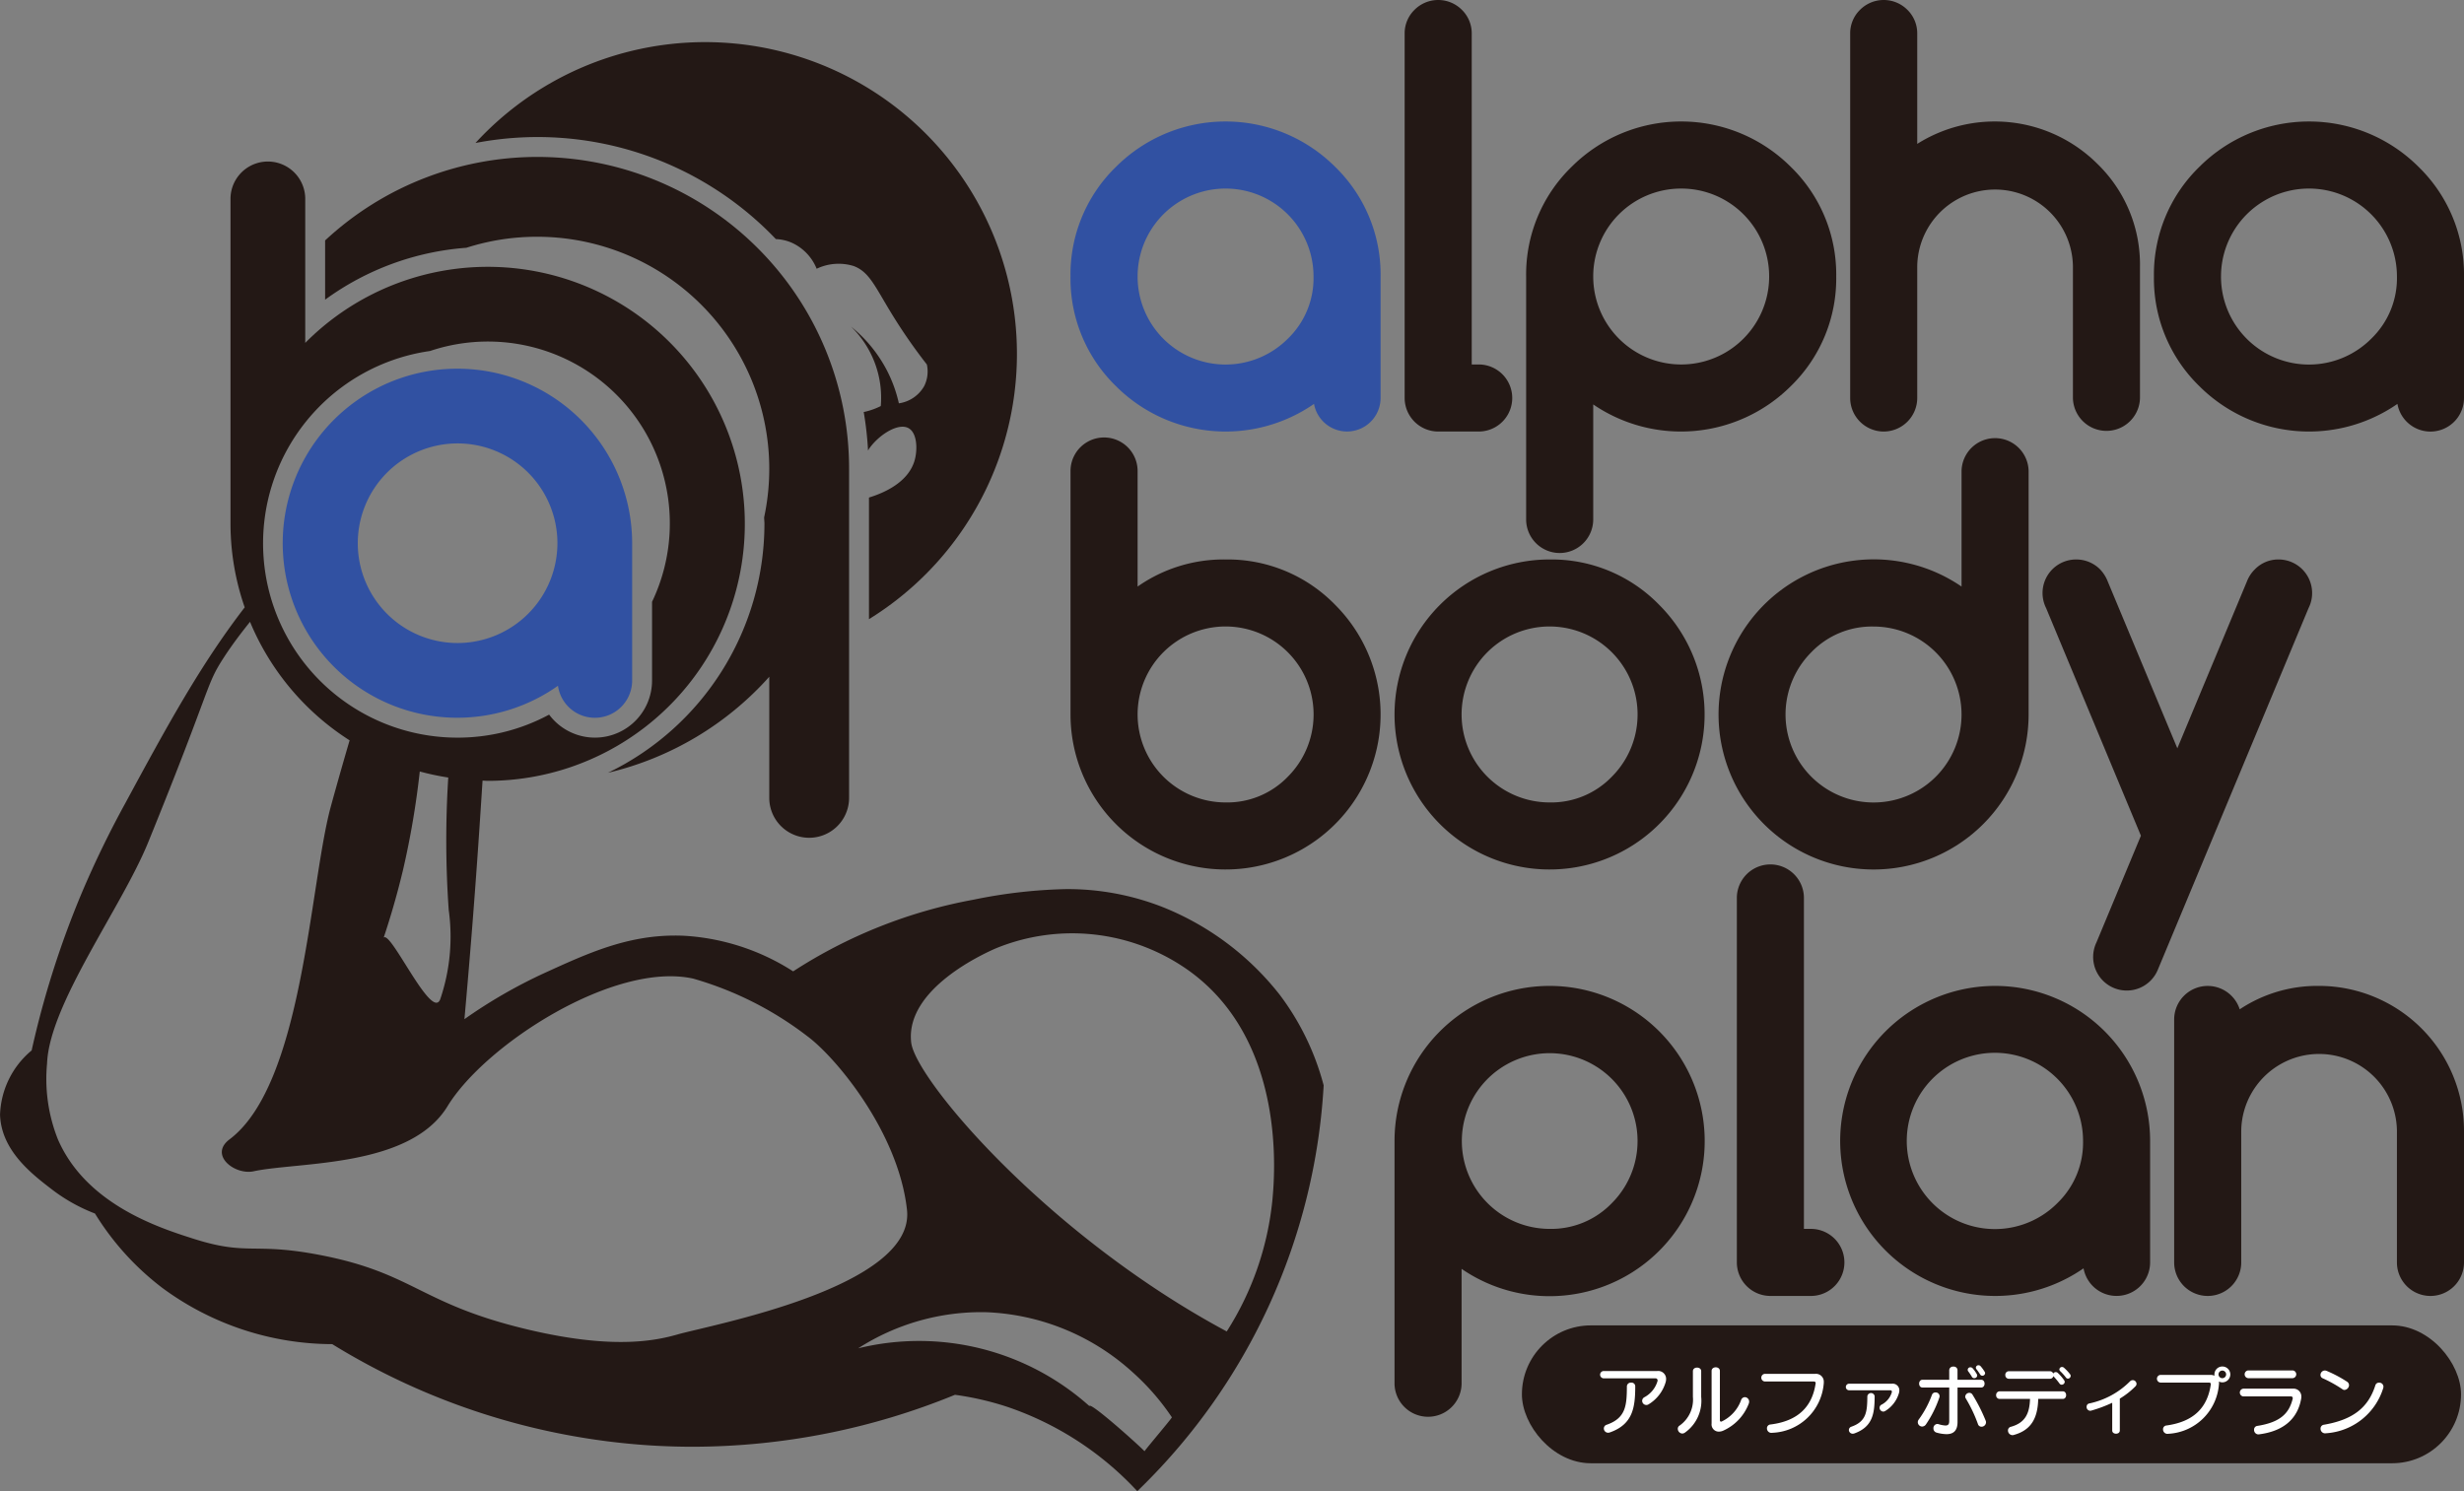
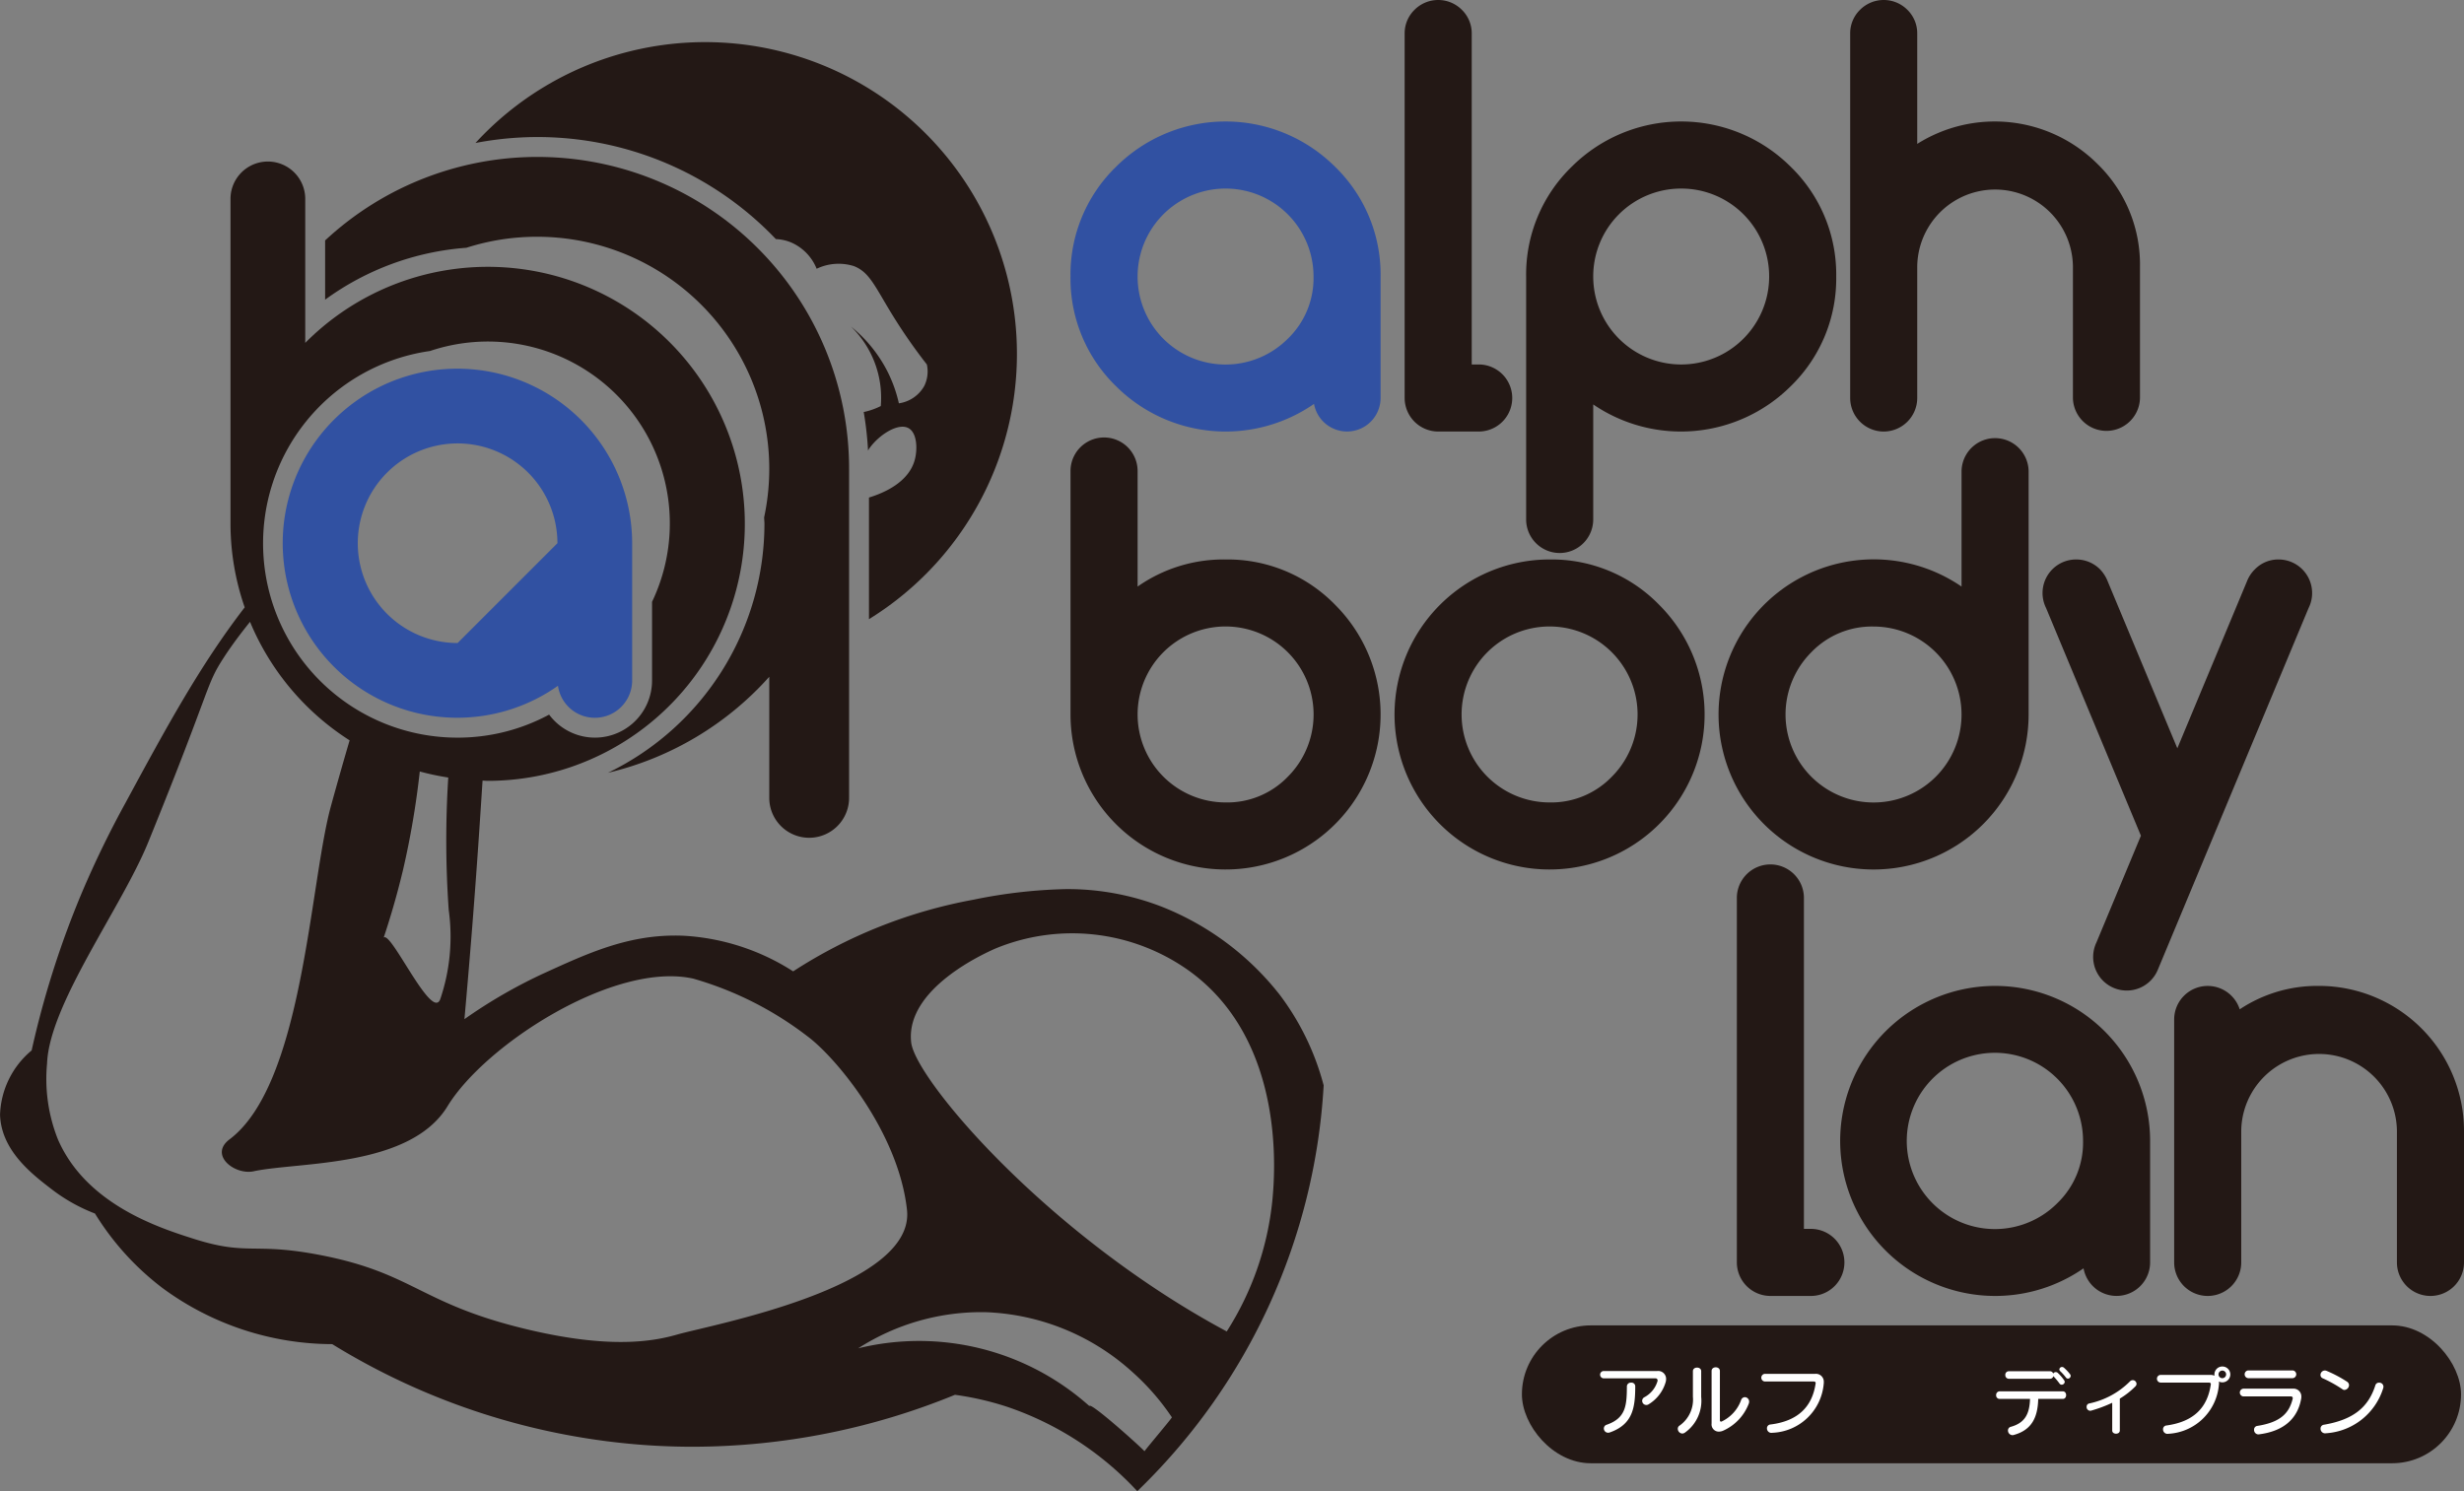
<svg xmlns="http://www.w3.org/2000/svg" width="190" height="115" viewBox="0 0 190 115">
  <rect x="0" y="0" width="190" height="115" fill="#808080" stroke="none" />
  <defs>
    <style>.a{fill:#3151a2;}.b{fill:#231815;}.c{fill:#fff;}</style>
  </defs>
  <path class="a" d="M102.957,12.871a11.956,11.956,0,0,0-16.908,0,11.571,11.571,0,0,0-3.502,8.454A11.569,11.569,0,0,0,86.05,29.779a11.968,11.968,0,0,0,15.275,1.37,2.587,2.587,0,0,0,5.133-.455V21.325A11.567,11.567,0,0,0,102.957,12.871Zm-3.654,13.253a6.783,6.783,0,0,1-11.582-4.799,6.783,6.783,0,1,1,13.566,0A6.483,6.483,0,0,1,99.303,26.124Z" />
  <path class="b" d="M110.9,33.28h3.123a2.586,2.586,0,0,0,0-5.172h-.537V2.587A2.535,2.535,0,0,0,112.726.758a2.579,2.579,0,0,0-3.653,0,2.532,2.532,0,0,0-.76,1.828V30.694A2.592,2.592,0,0,0,110.9,33.28Z" />
  <path class="b" d="M120.268,42.649a2.591,2.591,0,0,0,2.586-2.586V31.19a11.998,11.998,0,0,0,15.237-1.412,11.567,11.567,0,0,0,3.501-8.454,11.569,11.569,0,0,0-3.501-8.454,11.957,11.957,0,0,0-16.908,0,11.567,11.567,0,0,0-3.502,8.454V40.063a2.591,2.591,0,0,0,2.586,2.586Zm9.37-28.107a6.773,6.773,0,0,1,6.783,6.783,6.783,6.783,0,1,1-13.567,0,6.773,6.773,0,0,1,6.783-6.783Z" />
  <path class="b" d="M145.253,33.28a2.591,2.591,0,0,0,2.586-2.587V20.544a6.003,6.003,0,0,1,12.005,0v10.15a2.586,2.586,0,0,0,5.171,0V20.544a10.81,10.81,0,0,0-3.276-7.898,11.211,11.211,0,0,0-13.9-1.549V2.587A2.539,2.539,0,0,0,147.08.758a2.579,2.579,0,0,0-3.654.001,2.533,2.533,0,0,0-.758,1.827V30.694a2.591,2.591,0,0,0,2.586,2.587Z" />
-   <path class="b" d="M186.499,12.871a11.957,11.957,0,0,0-16.908,0,11.569,11.569,0,0,0-3.501,8.454,11.567,11.567,0,0,0,3.501,8.454,11.968,11.968,0,0,0,15.275,1.37A2.587,2.587,0,0,0,190,30.694V21.325A11.569,11.569,0,0,0,186.499,12.871ZM182.845,26.124a6.783,6.783,0,0,1-11.583-4.799,6.783,6.783,0,1,1,13.567,0A6.486,6.486,0,0,1,182.845,26.124Z" />
  <path class="b" d="M94.504,43.147a11.528,11.528,0,0,0-6.783,2.09v-8.912a2.586,2.586,0,0,0-5.173,0V55.102a11.955,11.955,0,1,0,20.409-8.454A11.566,11.566,0,0,0,94.504,43.147Zm0,18.738a6.787,6.787,0,0,1-4.799-11.582,6.787,6.787,0,0,1,9.599,9.599A6.483,6.483,0,0,1,94.504,61.885Z" />
  <path class="b" d="M119.488,43.147A11.954,11.954,0,0,0,107.533,55.102a11.955,11.955,0,1,0,20.409-8.454A11.564,11.564,0,0,0,119.488,43.147Zm0,18.738a6.787,6.787,0,0,1-4.8-11.582,6.787,6.787,0,0,1,9.599,9.599A6.484,6.484,0,0,1,119.488,61.885Z" />
  <path class="b" d="M144.472,67.057A11.954,11.954,0,0,0,156.427,55.102V36.325a2.586,2.586,0,0,0-5.171,0v8.912a11.968,11.968,0,0,0-18.738,9.865,11.954,11.954,0,0,0,11.955,11.955Zm0-18.738a6.787,6.787,0,0,1,4.799,11.582,6.787,6.787,0,0,1-9.599-9.599A6.481,6.481,0,0,1,144.472,48.319Z" />
  <path class="b" d="M178.289,45.733a2.59,2.59,0,0,0-2.586-2.586,2.512,2.512,0,0,0-1.816.748,2.611,2.611,0,0,0-.614.917l-5.378,12.898L162.53,44.845a2.86,2.86,0,0,0-.621-.964,2.589,2.589,0,0,0-1.822-.734,2.588,2.588,0,0,0-2.315,3.74l7.315,17.565-3.431,8.234a2.591,2.591,0,1,0,4.745,2.076l11.617-27.874A2.542,2.542,0,0,0,178.289,45.733Z" />
-   <path class="b" d="M119.488,76.035A11.954,11.954,0,0,0,107.533,87.99v18.738a2.586,2.586,0,0,0,5.171,0V97.855a11.964,11.964,0,1,0,6.783-21.82Zm0,18.738a6.775,6.775,0,1,1,4.8-1.984A6.485,6.485,0,0,1,119.488,94.773Z" />
  <path class="b" d="M139.638,94.773h-.537V69.252a2.586,2.586,0,0,0-5.172,0V97.359a2.591,2.591,0,0,0,2.585,2.586h3.123a2.586,2.586,0,0,0,0-5.172Z" />
  <path class="b" d="M153.841,76.035a11.955,11.955,0,1,0,6.822,21.78,2.587,2.587,0,0,0,5.133-.455V87.99a11.954,11.954,0,0,0-11.955-11.955Zm4.8,16.755a6.797,6.797,0,1,1,1.984-4.799A6.484,6.484,0,0,1,158.641,92.789Z" />
  <path class="b" d="M178.825,76.035a10.78,10.78,0,0,0-6.12,1.806,2.575,2.575,0,0,0-.642-1.049,2.586,2.586,0,0,0-4.412,1.829V97.359a2.586,2.586,0,0,0,5.172,0v-10.15a6.003,6.003,0,0,1,12.005,0v10.15a2.586,2.586,0,0,0,5.172,0v-10.15a11.188,11.188,0,0,0-11.174-11.175Z" />
-   <path class="a" d="M35.285,28.434a13.46,13.46,0,1,0,7.74,24.455,2.875,2.875,0,0,0,5.721-.416V41.894A13.475,13.475,0,0,0,35.285,28.434Zm0,21.157a7.697,7.697,0,1,1,7.698-7.697A7.707,7.707,0,0,1,35.285,49.591Z" />
+   <path class="a" d="M35.285,28.434a13.46,13.46,0,1,0,7.74,24.455,2.875,2.875,0,0,0,5.721-.416V41.894A13.475,13.475,0,0,0,35.285,28.434Zm0,21.157a7.697,7.697,0,1,1,7.698-7.697Z" />
  <path class="b" d="M59.827,18.439a3.426,3.426,0,0,1,1.196.267,3.733,3.733,0,0,1,1.95,2.02,3.934,3.934,0,0,1,2.856-.209c1.243.469,1.657,1.631,3.065,3.901a42.033,42.033,0,0,0,2.577,3.692,2.516,2.516,0,0,1-.209,1.672,2.679,2.679,0,0,1-1.95,1.323,10.517,10.517,0,0,0-.905-2.507,10.659,10.659,0,0,0-2.786-3.413,7.659,7.659,0,0,1,2.298,6.129,5.358,5.358,0,0,1-1.318.462,25.555,25.555,0,0,1,.334,2.972c.029-.045.048-.092.079-.137.729-1.056,2.261-2.056,3.065-1.579.641.38.676,1.614.464,2.415-.46,1.741-2.369,2.568-3.536,2.924v9.38A24.045,24.045,0,1,0,36.664,11.027,25.366,25.366,0,0,1,59.827,18.439Z" />
  <path class="b" d="M41.402,18.259a17.899,17.899,0,0,1,17.52,21.646c.004.166.025.328.025.495A21.36,21.36,0,0,1,46.881,59.598a24.121,24.121,0,0,0,12.438-7.405v9.34a3.077,3.077,0,1,0,6.154,0V36.174A24.031,24.031,0,0,0,25.07,18.543v4.569a21.113,21.113,0,0,1,10.891-4.003A17.84,17.84,0,0,1,41.402,18.259Z" />
  <path class="b" d="M102.058,83.667a20.073,20.073,0,0,0-3.375-6.945,21.694,21.694,0,0,0-9.017-6.763,20.047,20.047,0,0,0-7.484-1.39,39.326,39.326,0,0,0-7.132.82A38.128,38.128,0,0,0,61.16,74.913a17.424,17.424,0,0,0-8.345-2.742q-.393-.02-.774-.019c-3.717,0-6.731,1.373-9.922,2.827A38.83,38.83,0,0,0,35.812,78.6c.397-4.404.757-8.916,1.068-13.42.125-1.804.225-3.353.312-4.703.006-.099.012-.18.018-.276.129.003.254.019.383.019A19.821,19.821,0,1,0,23.537,26.444V15.286a2.882,2.882,0,0,0-5.763,0V40.399A19.697,19.697,0,0,0,18.869,46.84C15.487,51.227,12.911,55.936,9.69,61.894a76.327,76.327,0,0,0-3.353,6.893A71.351,71.351,0,0,0,2.44,81.011,6.732,6.732,0,0,0,.003,85.975c.096,2.756,2.441,4.559,3.993,5.751a13.245,13.245,0,0,0,3.328,1.863,21.05,21.05,0,0,0,5.217,5.754,22.154,22.154,0,0,0,13.077,4.319,53.217,53.217,0,0,0,24.384,7.801c1.138.074,2.293.112,3.431.112a53.513,53.513,0,0,0,20.205-4.006,22.758,22.758,0,0,1,3.981.911,24.269,24.269,0,0,1,9.915,6.349l.165.171.17-.166a47.192,47.192,0,0,0,14.197-31.091l.002-.039ZM34.601,70.178a15.012,15.012,0,0,1-.65,6.872c-.639,1.758-3.823-5.328-4.365-4.736.391-1.174.952-2.972,1.486-5.201a65.452,65.452,0,0,0,1.297-7.615,19.647,19.647,0,0,0,2.197.466A76.475,76.475,0,0,0,34.601,70.178Zm-1.44-43.109A14.026,14.026,0,0,1,50.28,46.414v6.059a4.404,4.404,0,0,1-7.937,2.639,14.842,14.842,0,0,1-7.057,1.776,14.984,14.984,0,0,1-2.124-29.819Zm19.085,75.846c-1.886.541-5.213,1.143-11.701-.418-8.2-1.973-8.639-4.319-15.881-5.712-5.177-.995-5.523.094-9.751-1.254-2.626-.837-8.265-2.635-10.448-7.662a12.604,12.604,0,0,1-.836-5.851c.175-4.584,5.756-12.034,7.801-17.065,5.032-12.378,4.389-12.033,5.851-14.278.621-.954,1.302-1.85,1.998-2.719a19.92,19.92,0,0,0,7.68,9.141c-.835,2.842-1.459,5.14-1.459,5.14C23.873,68.235,23.37,83.604,17.699,87.87c-1.608,1.21.405,2.772,1.857,2.461,3.471-.743,12.052-.256,14.952-5.015S47.37,74.127,53.453,75.472A26.316,26.316,0,0,1,62.276,79.93c2.186,1.629,7.005,7.394,7.662,13.373S54.779,102.189,52.246,102.915Zm36.009,9.005c-.625-.64-4.226-3.843-4.248-3.479a19.697,19.697,0,0,0-17.831-4.457,17.563,17.563,0,0,1,9.844-2.786,17.808,17.808,0,0,1,11.33,4.643,18.319,18.319,0,0,1,3.016,3.468C90.241,109.526,88.422,111.668,88.255,111.919ZM98.123,92.467a23.049,23.049,0,0,1-3.529,10.216c-13.838-7.421-24.009-19.45-24.332-22.288C69.79,76.238,75.974,73.5,76.763,73.15a15.502,15.502,0,0,1,14.859,1.671C99.229,80.236,98.282,90.708,98.123,92.467Z" />
  <rect class="b" x="117.355" y="102.216" width="72.416" height="10.632" rx="5.316" />
  <path class="c" d="M128.438,106.597a2.968,2.968,0,0,1-1.312,1.705.322.322,0,0,1-.498-.275.315.315,0,0,1,.17-.27,2.068,2.068,0,0,0,1.008-1.225.291.291,0,0,0,.012-.07.16.16,0,0,0-.176-.164h-4.008a.283.283,0,0,1,0-.562h4.143a.611.611,0,0,1,.697.621A.881.881,0,0,1,128.438,106.597Zm-4.301,3.873a.385.385,0,0,1-.135.024.327.327,0,0,1-.328-.328.298.298,0,0,1,.217-.287c1.476-.516,1.553-1.471,1.559-2.977a.299.299,0,0,1,.328-.27.283.283,0,0,1,.316.264C126.094,108.536,125.918,109.843,124.137,110.47Z" />
  <path class="c" d="M129.914,110.493a.379.379,0,0,1-.193.064.371.371,0,0,1-.346-.369.283.283,0,0,1,.141-.246,2.451,2.451,0,0,0,1.025-2.215v-1.98c0-.369.639-.369.639,0v1.98A3.009,3.009,0,0,1,129.914,110.493Zm4.928-2.227a3.748,3.748,0,0,1-1.963,2.068.835.835,0,0,1-.34.076.559.559,0,0,1-.557-.633V105.73c0-.375.639-.375.639,0v3.785c0,.082.035.123.088.123a.172.172,0,0,0,.053-.012,2.914,2.914,0,0,0,1.494-1.647.319.319,0,0,1,.293-.229.345.345,0,0,1,.328.351A.436.436,0,0,1,134.841,108.267Z" />
  <path class="c" d="M140.629,106.708a4.139,4.139,0,0,1-3.973,3.791c-.018,0-.041.006-.059.006a.342.342,0,0,1-.346-.346.287.287,0,0,1,.258-.299c2.18-.264,3.234-1.418,3.492-3.152,0-.012.006-.029.006-.041,0-.076-.047-.123-.152-.123h-3.768a.297.297,0,0,1,0-.592h3.891a.606.606,0,0,1,.656.633A.859.859,0,0,1,140.629,106.708Z" />
-   <path class="c" d="M146.429,107.435a2.39,2.39,0,0,1-1.06,1.383.307.307,0,0,1-.152.047.297.297,0,0,1-.281-.299.261.261,0,0,1,.146-.234,1.583,1.583,0,0,0,.797-.955.13.13,0,0,0,.006-.047.109.109,0,0,0-.117-.111h-3.205a.253.253,0,0,1,0-.504h3.316a.51.51,0,0,1,.58.521A.819.819,0,0,1,146.429,107.435Zm-3.451,3.117a.438.438,0,0,1-.117.018.292.292,0,0,1-.293-.287.268.268,0,0,1,.188-.252c1.172-.41,1.225-1.166,1.236-2.356a.285.285,0,0,1,.562-.006C144.554,108.993,144.414,110.042,142.978,110.552Z" />
-   <path class="c" d="M149.54,107.792a8.589,8.589,0,0,1-1.031,2.062.365.365,0,0,1-.293.164.342.342,0,0,1-.334-.334.334.334,0,0,1,.07-.205,7.664,7.664,0,0,0,1.02-1.904.28.28,0,0,1,.275-.188.297.297,0,0,1,.316.281A.305.305,0,0,1,149.54,107.792Zm1.406-.785v2.654c0,.65-.287.943-.856.943a3.014,3.014,0,0,1-.75-.117.326.326,0,0,1-.252-.328.317.317,0,0,1,.299-.34.333.333,0,0,1,.105.018,2.107,2.107,0,0,0,.521.1c.217,0,.293-.105.293-.346v-2.584h-2.062c-.346,0-.346-.598,0-.598h2.062v-.75a.289.289,0,0,1,.322-.264.283.283,0,0,1,.316.258v.756h1.828c.346,0,.346.598,0,.598Zm1.846,3.023a.28.28,0,0,1-.27-.199,11.007,11.007,0,0,0-.943-1.986.255.255,0,0,1-.041-.135.321.321,0,0,1,.322-.293.281.281,0,0,1,.24.141,13.029,13.029,0,0,1,1.014,1.998.32.32,0,0,1,.029.141A.349.349,0,0,1,152.792,110.031Zm-.557-3.744a.197.197,0,0,1-.182-.105,3.57,3.57,0,0,0-.275-.41.196.196,0,0,1,.17-.322.224.224,0,0,1,.17.082,2.581,2.581,0,0,1,.31.439.244.244,0,0,1,.035.117A.22.22,0,0,1,152.235,106.286Zm.621-.188a.196.196,0,0,1-.164-.094,4.153,4.153,0,0,0-.287-.41.215.215,0,0,1-.047-.117.201.201,0,0,1,.205-.188.216.216,0,0,1,.164.076,3.131,3.131,0,0,1,.311.428.223.223,0,0,1,.035.111A.212.212,0,0,1,152.856,106.099Z" />
  <path class="c" d="M157.168,107.886c-.035,1.4-.48,2.391-1.875,2.777a.399.399,0,0,1-.111.018.357.357,0,0,1-.346-.363.283.283,0,0,1,.223-.281c1.072-.299,1.441-.979,1.477-2.15h-2.338a.27.27,0,0,1-.275-.287.277.277,0,0,1,.275-.299h4.863c.346,0,.346.586,0,.586Zm1.811-1.096a.207.207,0,0,1-.176-.1,5.936,5.936,0,0,0-.469-.562.262.262,0,0,1-.264.205h-3.164a.275.275,0,0,1-.275-.293.267.267,0,0,1,.275-.287h3.164a.252.252,0,0,1,.252.182.234.234,0,0,1,.199-.117.221.221,0,0,1,.158.064,3.433,3.433,0,0,1,.486.562.232.232,0,0,1,.047.129A.236.236,0,0,1,158.979,106.79Zm.48-.469a.194.194,0,0,1-.158-.088,4.128,4.128,0,0,0-.434-.486.182.182,0,0,1-.07-.141.205.205,0,0,1,.205-.182.227.227,0,0,1,.152.059,3.42,3.42,0,0,1,.469.498.206.206,0,0,1,.047.129A.218.218,0,0,1,159.459,106.322Z" />
  <path class="c" d="M164.661,106.919a6.099,6.099,0,0,1-1.201.943v2.461c0,.328-.586.328-.586,0v-2.139a10.579,10.579,0,0,1-1.617.604.228.228,0,0,1-.088.012.288.288,0,0,1-.27-.305.251.251,0,0,1,.176-.252,6.251,6.251,0,0,0,3.17-1.711.3.3,0,0,1,.211-.094.296.296,0,0,1,.293.281A.278.278,0,0,1,164.661,106.919Z" />
  <path class="c" d="M171.37,106.609a.59.59,0,0,1-.27-.064.865.865,0,0,1,0,.246,4.131,4.131,0,0,1-3.908,3.785.218.218,0,0,1-.059.006.342.342,0,0,1-.34-.352.284.284,0,0,1,.252-.293c2.15-.293,3.17-1.412,3.428-3.147,0-.012.006-.029.006-.041,0-.076-.047-.123-.152-.123h-3.732a.297.297,0,0,1,0-.592H170.45a.735.735,0,0,1,.311.064.564.564,0,0,1-.006-.1.612.612,0,1,1,1.225,0A.613.613,0,0,1,171.37,106.609Zm-.006-.908a.293.293,0,1,0,.293.299A.291.291,0,0,0,171.364,105.701Z" />
  <path class="c" d="M177.445,107.863c-.234,1.342-1.125,2.484-3.246,2.754-.018,0-.035.006-.053.006a.342.342,0,0,1-.334-.357.286.286,0,0,1,.258-.299c1.816-.287,2.443-1.002,2.713-2.068a.298.298,0,0,0,.012-.07.13.13,0,0,0-.146-.135H172.98a.301.301,0,0,1,0-.598h3.838a.598.598,0,0,1,.639.621A.644.644,0,0,1,177.445,107.863Zm-4.084-1.576a.3.3,0,0,1,0-.598h3.428a.3.3,0,0,1,0,.598Z" />
  <path class="c" d="M180.784,107.195a.241.241,0,0,1-.146-.047,10.22,10.22,0,0,0-1.524-.85.279.279,0,0,1-.182-.258.348.348,0,0,1,.334-.346.405.405,0,0,1,.141.029,9.948,9.948,0,0,1,1.57.832.327.327,0,0,1,.158.27A.386.386,0,0,1,180.784,107.195Zm2.994-.164a4.954,4.954,0,0,1-4.418,3.504.288.288,0,0,1-.07.006.354.354,0,0,1-.352-.363.294.294,0,0,1,.252-.299c2.262-.387,3.434-1.33,3.978-3.053a.283.283,0,0,1,.281-.193.318.318,0,0,1,.34.305A.592.592,0,0,1,183.778,107.031Z" />
</svg>